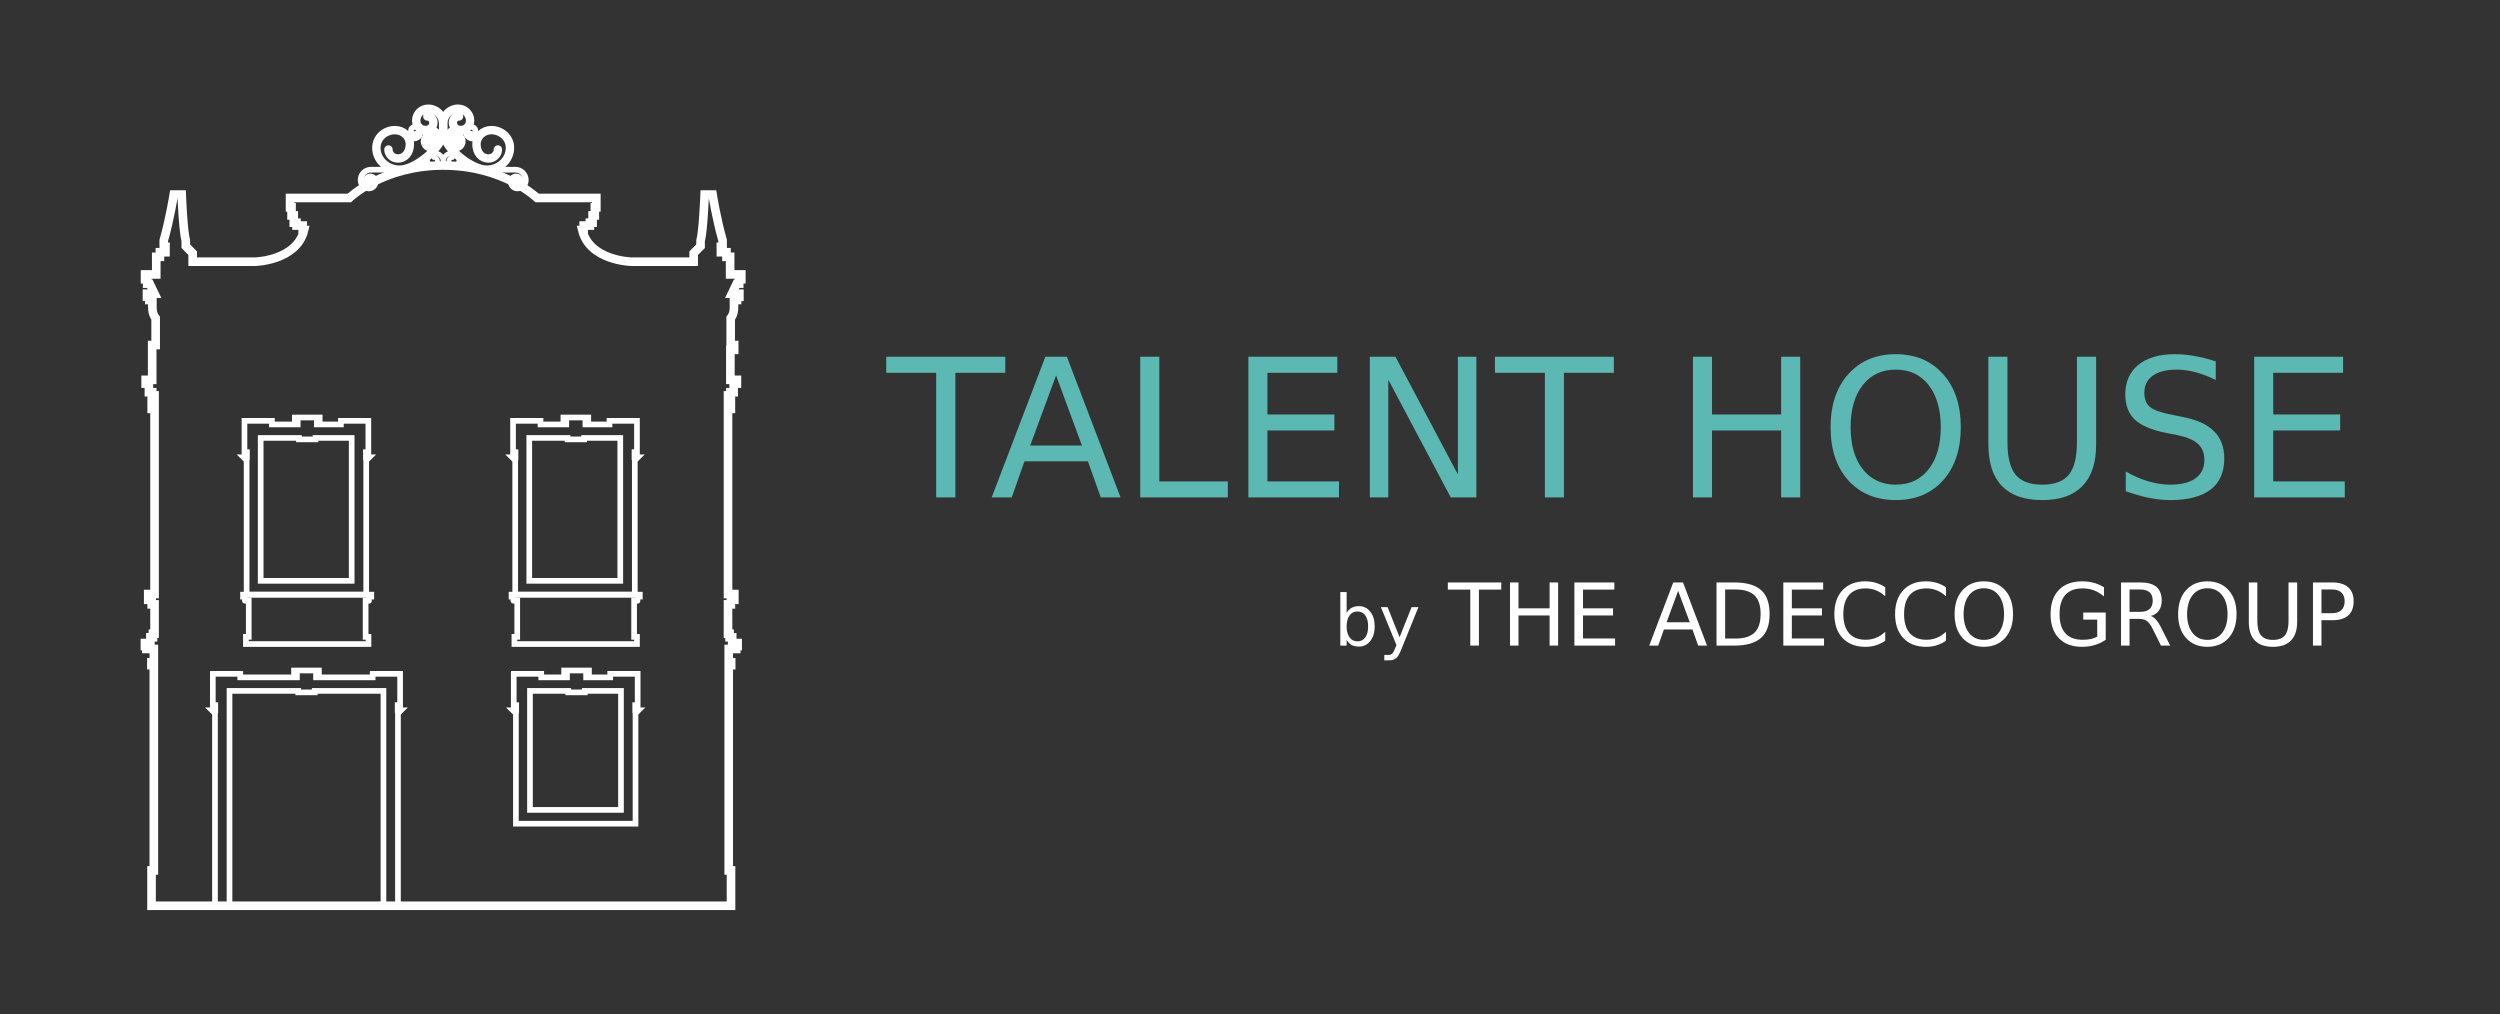
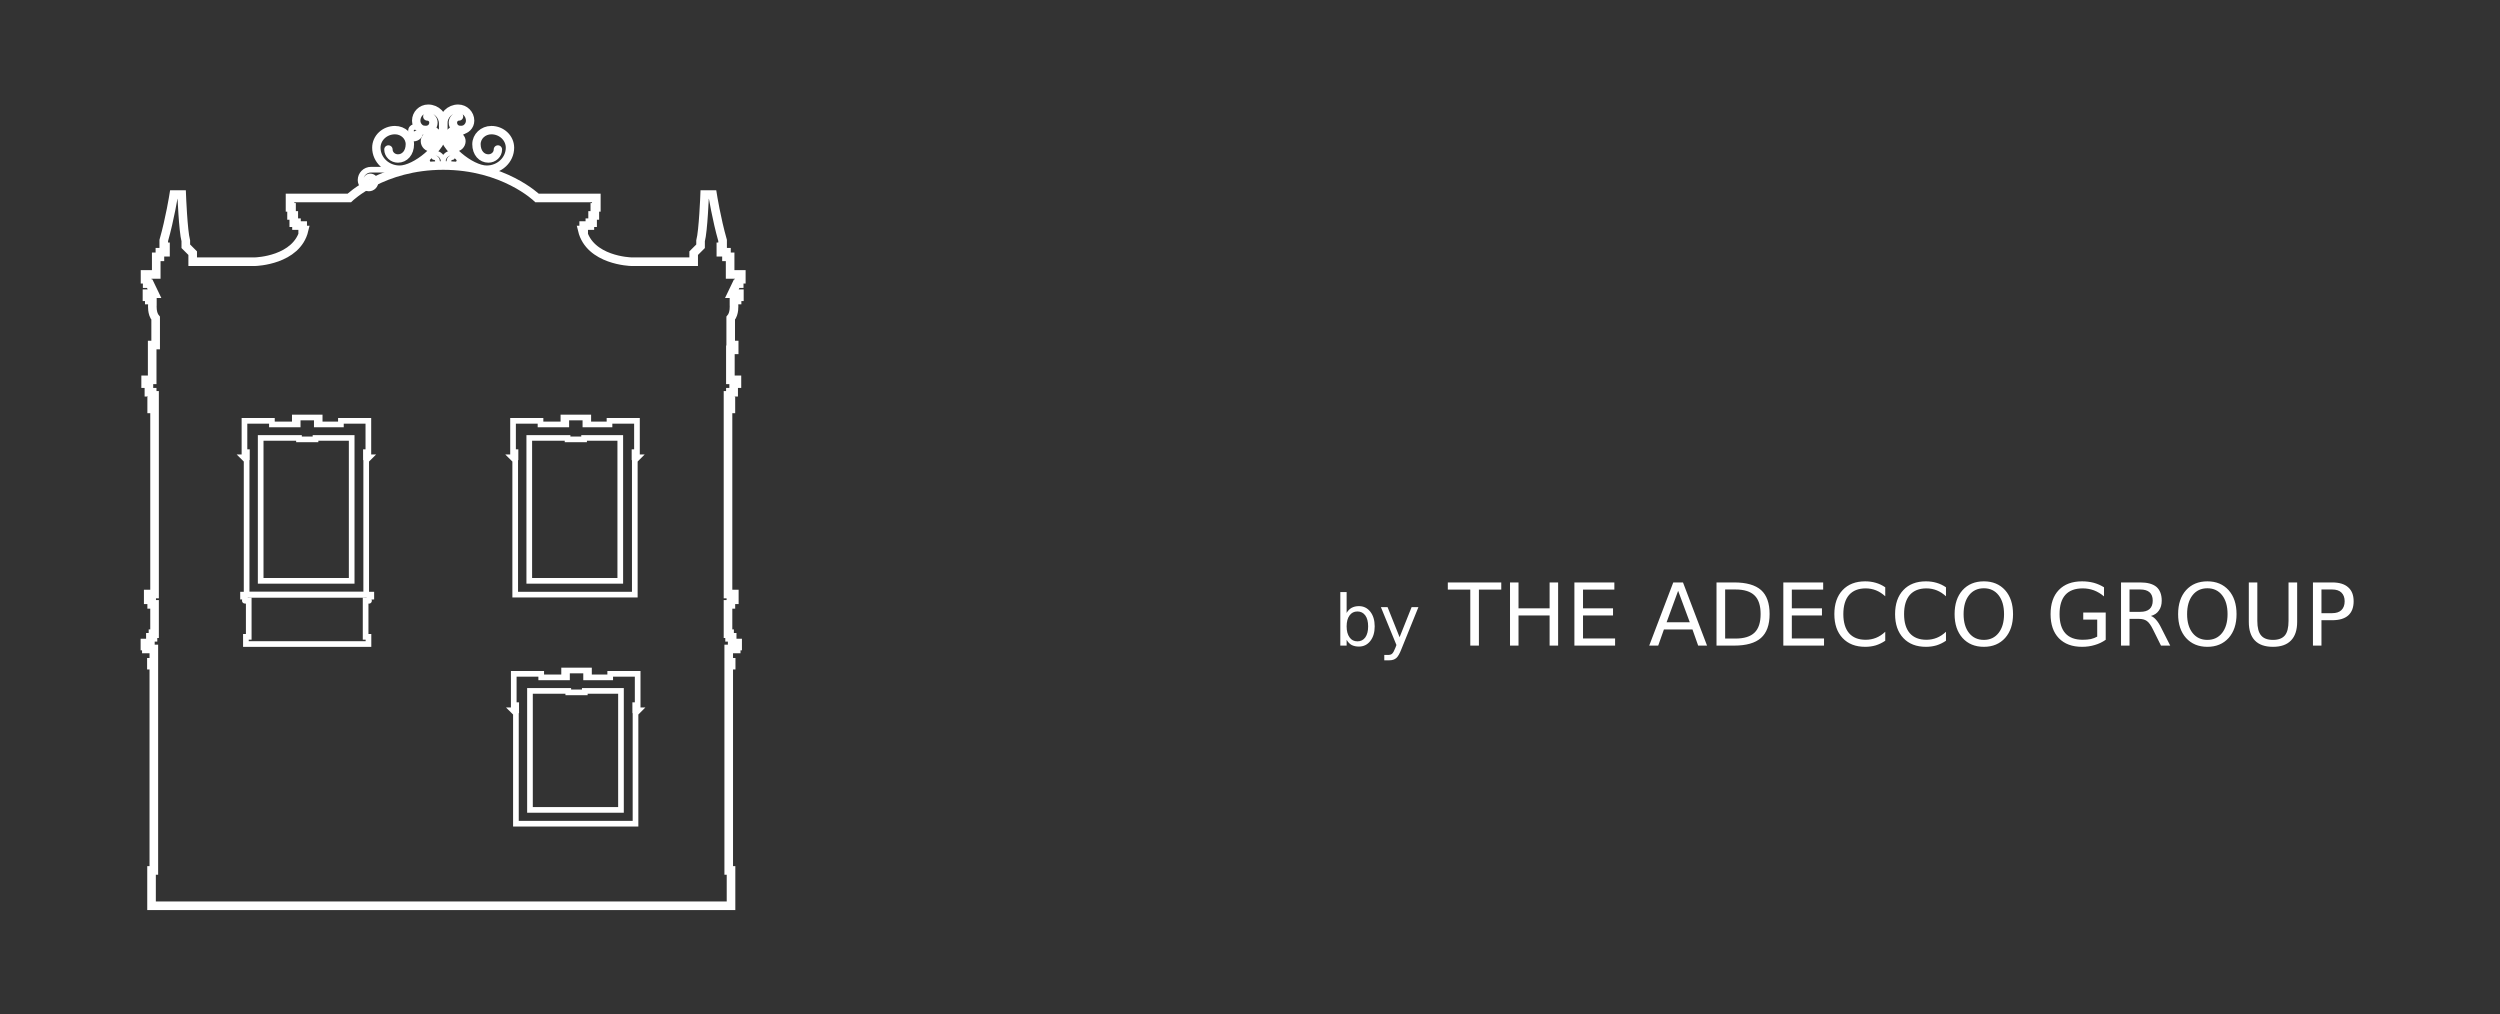
<svg xmlns="http://www.w3.org/2000/svg" width="276" height="112" viewBox="0 0 276 112" fill="none">
  <rect x="0" y="0" width="276" height="112" fill="#333333" stroke="none" />
-   <path d="M43.935 100V78.755L44.273 78.417H43.903V77.847H44.173V74.389H41.142V74.785H34.89V74.515H35.065V74.309H35.207V74.023H33.906H33.763H32.462V74.309H32.605V74.515H32.78V74.785H26.527V74.389H23.496V77.847H23.766V78.417H23.396L23.734 78.755V100H25.338V76.277H32.922V76.435H33.579H34.227H34.747V76.277H42.333V100H43.935Z" stroke="white" stroke-width="0.625" stroke-miterlimit="10" />
  <path fill-rule="evenodd" clip-rule="evenodd" d="M70.497 78.417L70.16 78.755V90.94H56.957V78.755L56.619 78.417H56.989V77.847H56.719V74.389H59.75V74.785H62.596V74.515H62.421V74.309H62.278V74.023H65.023V74.309H64.881V74.515H64.706V74.785H67.367V74.389H70.398V77.847H70.128V78.417H70.497ZM68.556 76.277H64.562V76.435H62.738V76.277H58.509V89.416H68.556V76.277Z" stroke="white" stroke-width="0.625" stroke-miterlimit="10" />
  <path fill-rule="evenodd" clip-rule="evenodd" d="M40.766 50.489L40.429 50.826V65.645H27.227V50.826L26.889 50.489H27.258V49.919H26.989V46.459H30.019V46.856H32.865V46.587H32.69V46.38H32.548V46.094H35.293V46.38H35.15V46.587H34.975V46.856H37.636V46.459H40.667V49.919H40.397V50.489H40.766ZM38.826 48.348H34.832V48.507H33.008V48.348H28.779V64.122H38.826V48.348Z" stroke="white" stroke-width="0.625" stroke-miterlimit="10" />
  <path d="M40.596 65.645H33.912H27.23H26.832V65.871H27.031C27.031 65.871 27.056 66.292 27.031 66.317C27.006 66.343 27.461 66.317 27.461 66.317V70.304H27.147V71.098H33.912H40.679V70.304H40.364V66.317C40.364 66.317 40.819 66.343 40.794 66.317C40.769 66.292 40.794 65.871 40.794 65.871H40.992V65.645H40.596Z" stroke="white" stroke-width="0.625" stroke-miterlimit="10" />
  <path fill-rule="evenodd" clip-rule="evenodd" d="M70.418 50.489L70.082 50.826V65.645H56.879V50.826L56.541 50.489H56.911V49.919H56.64V46.459H59.672V46.856H62.518V46.587H62.343V46.38H62.2V46.094H64.945V46.38H64.802V46.587H64.628V46.856H67.289V46.459H70.32V49.919H70.05V50.489H70.418ZM68.478 48.348H64.484V48.507H62.659V48.348H58.431V64.122H68.478V48.348Z" stroke="white" stroke-width="0.625" stroke-miterlimit="10" />
-   <path d="M70.238 65.645H63.555H56.873H56.475V65.871H56.674C56.674 65.871 56.698 66.292 56.674 66.317C56.649 66.343 57.103 66.317 57.103 66.317V70.304H56.789V71.098H63.555H70.321V70.304H70.006V66.317C70.006 66.317 70.462 66.343 70.437 66.317C70.411 66.292 70.437 65.871 70.437 65.871H70.635V65.645H70.238Z" stroke="white" stroke-width="0.625" stroke-miterlimit="10" />
  <path d="M40.403 19.949C40.403 19.689 40.613 19.478 40.873 19.478C41.198 19.478 41.461 19.742 41.461 20.066C41.461 20.472 41.132 20.802 40.726 20.802C40.219 20.802 39.807 20.39 39.807 19.882C39.807 19.248 40.321 18.734 40.955 18.734H44.121" stroke="white" stroke-width="0.625" stroke-miterlimit="10" stroke-linecap="round" />
  <path d="M47.175 12.857C47.549 12.857 47.852 13.159 47.852 13.534C47.852 14 47.473 14.379 47.006 14.379C46.423 14.379 45.949 13.906 45.949 13.321C45.949 12.592 46.541 12 47.271 12C48.182 12 48.922 12.74 48.922 13.652V14.55C48.922 16.226 45.892 18.734 44.119 18.734C42.699 18.734 41.549 17.648 41.549 16.307C41.549 15.235 42.469 14.366 43.605 14.366C44.513 14.366 45.249 15.061 45.249 15.919C45.249 16.888 44.66 17.498 43.934 17.498C43.352 17.498 42.882 17.053 42.882 16.504" stroke="white" stroke-width="0.925" stroke-miterlimit="10" stroke-linecap="round" />
  <path d="M47.902 15.476C47.902 15.242 47.712 15.052 47.478 15.052C47.185 15.052 46.948 15.29 46.948 15.582C46.948 15.948 47.245 16.244 47.61 16.244C48.067 16.244 48.438 15.873 48.438 15.416C48.438 14.845 47.975 14.382 47.404 14.382H46.883" stroke="white" stroke-miterlimit="10" stroke-linecap="round" />
  <path d="M45.954 14.733C45.825 14.862 45.616 14.862 45.487 14.733C45.326 14.572 45.326 14.311 45.487 14.15C45.689 13.949 46.015 13.949 46.216 14.15C46.468 14.401 46.468 14.81 46.216 15.061C45.902 15.375 45.392 15.375 45.078 15.061L44.791 14.774" stroke="white" stroke-width="0.625" stroke-miterlimit="10" stroke-linecap="round" />
  <path d="M47.905 17.386C48.125 17.386 48.303 17.564 48.303 17.784C48.303 18.059 48.08 18.281 47.805 18.281C47.462 18.281 47.184 18.003 47.184 17.659C47.184 17.23 47.531 16.882 47.961 16.882C48.498 16.882 48.932 17.317 48.932 17.854V18.343" stroke="white" stroke-width="0.525" stroke-miterlimit="10" stroke-linecap="round" />
-   <path d="M57.455 19.949C57.455 19.689 57.245 19.478 56.985 19.478C56.66 19.478 56.397 19.742 56.397 20.066C56.397 20.472 56.725 20.802 57.131 20.802C57.639 20.802 58.051 20.39 58.051 19.882C58.051 19.248 57.536 18.734 56.901 18.734H53.736" stroke="white" stroke-width="0.625" stroke-miterlimit="10" stroke-linecap="round" />
  <path d="M50.675 12.857C50.301 12.857 49.999 13.159 49.999 13.534C49.999 14 50.377 14.379 50.844 14.379C51.428 14.379 51.901 13.906 51.901 13.321C51.901 12.592 51.309 12 50.58 12C49.668 12 48.928 12.74 48.928 13.652V14.55C48.928 16.226 51.958 18.734 53.732 18.734C55.151 18.734 56.301 17.648 56.301 16.307C56.301 15.235 55.381 14.366 54.245 14.366C53.337 14.366 52.601 15.061 52.601 15.919C52.601 16.888 53.19 17.498 53.916 17.498C54.498 17.498 54.969 17.053 54.969 16.504" stroke="white" stroke-width="0.925" stroke-miterlimit="10" stroke-linecap="round" />
  <path d="M49.952 15.476C49.952 15.242 50.141 15.052 50.376 15.052C50.668 15.052 50.905 15.29 50.905 15.582C50.905 15.948 50.609 16.244 50.243 16.244C49.787 16.244 49.416 15.873 49.416 15.416C49.416 14.845 49.879 14.382 50.45 14.382H50.971" stroke="white" stroke-miterlimit="10" stroke-linecap="round" />
-   <path d="M51.894 14.733C52.023 14.862 52.232 14.862 52.36 14.733C52.521 14.572 52.521 14.311 52.36 14.15C52.16 13.949 51.833 13.949 51.632 14.15C51.38 14.401 51.38 14.81 51.632 15.061C51.946 15.375 52.456 15.375 52.771 15.061L53.057 14.774" stroke="white" stroke-width="0.625" stroke-miterlimit="10" stroke-linecap="round" />
  <path d="M49.955 17.386C49.736 17.386 49.557 17.564 49.557 17.784C49.557 18.059 49.78 18.281 50.055 18.281C50.398 18.281 50.677 18.003 50.677 17.659C50.677 17.23 50.329 16.882 49.9 16.882C49.363 16.882 48.928 17.317 48.928 17.854V18.343" stroke="white" stroke-width="0.525" stroke-miterlimit="10" stroke-linecap="round" />
  <path d="M16.603 70.993V70.358H16.889V69.961H17.063V66.724H16.745V66.216H16.364V65.581H17.063V45.143H16.745V44.286H17.063V43.651H16.801V43.301H16.44V42.35H16.079V41.937H16.801V41.365V38.621V38.089H17.184V35.128C16.738 34.618 16.823 33.68 16.823 33.68V33.127H16.482V32.764H16.226V32.424H17.057L16.524 31.316H16.248V30.826H16.013V30.294H17.249V28.356H17.653V27.845H18.27V27.249H18.079V26.929V26.546C18.76 24.161 19.186 21.478 19.186 21.478H20.059C20.059 21.478 20.215 25.489 20.513 26.592V27.188L21.273 27.949V28.888H28.206C28.206 28.888 32.768 28.768 33.573 25.399H33.416V24.902H32.733V24.585H32.432V23.783H32.186V22.895H32.02V21.855H38.565C38.565 21.855 42.241 18.272 48.927 18.272C55.614 18.272 59.289 21.855 59.289 21.855H65.835V22.895H65.669V23.783H65.423V24.585H65.121V24.902H64.439V25.399H64.281C65.087 28.768 69.648 28.888 69.648 28.888H76.581V27.949L77.342 27.188V26.592C77.64 25.489 77.795 21.478 77.795 21.478H78.668C78.668 21.478 79.094 24.161 79.775 26.546V26.929V27.249H79.584V27.845H80.202V28.356H80.606V30.294H81.841V30.826H81.607V31.316H81.33L80.798 32.424H81.628V32.764H81.373V33.127H81.032V33.68C81.032 33.68 81.117 34.618 80.669 35.128V38.089H81.053V38.621H80.634V41.365V41.937H81.356V42.35H80.995V43.301H80.634V43.651H80.372V44.286H80.689V45.143H80.372V65.581H81.07V66.216H80.689V66.724H80.372V69.961H80.546V70.358H80.832V70.991V70.993H81.435V71.325H81.276V71.643H80.451V73.119H80.721V73.436H80.451V96.096H80.705V100H73.707H50.954H46.723H23.728H16.73V96.096H16.983V73.436H16.714V73.119H16.983V71.643H16.158V71.325H16V70.993H16.603ZM16.603 70.993V70.991" stroke="white" stroke-width="0.95" stroke-miterlimit="10" />
-   <path d="M97.842 41.154V39.384H110.984V41.154H105.472V54.914H103.354V41.154H97.842ZM119.446 49.187L116.59 41.449L113.733 49.187H119.446ZM109.482 54.914L115.41 39.384H117.783L123.711 54.914H121.525L120.103 50.931H113.103L111.695 54.914H109.482ZM125.883 54.914V39.384H127.989V53.144H135.553V54.914H125.883ZM137.819 54.914V39.384H147.636V41.154H139.924V45.754H147.314V47.525H139.924V53.144H147.823V54.914H137.819ZM151.23 54.914V39.384H154.059L160.952 52.379V39.384H162.991V54.914H160.161L153.268 41.919V54.914H151.23ZM165.043 41.154V39.384H178.172V41.154H172.66V54.914H170.554V41.154H165.043ZM186.902 54.914V39.384H189.007V45.754H196.638V39.384H198.744V54.914H196.638V47.525H189.007V54.914H186.902ZM209.298 40.806C207.769 40.806 206.553 41.373 205.65 42.509C204.756 43.653 204.309 45.204 204.309 47.162C204.309 49.12 204.756 50.667 205.65 51.803C206.553 52.938 207.769 53.506 209.298 53.506C210.827 53.506 212.033 52.938 212.919 51.803C213.813 50.667 214.26 49.12 214.26 47.162C214.26 45.204 213.813 43.653 212.919 42.509C212.033 41.373 210.827 40.806 209.298 40.806ZM209.298 39.103C211.47 39.103 213.209 39.836 214.514 41.302C215.82 42.759 216.472 44.713 216.472 47.162C216.472 49.612 215.82 51.57 214.514 53.036C213.209 54.485 211.47 55.209 209.298 55.209C207.116 55.209 205.368 54.485 204.054 53.036C202.749 51.579 202.096 49.621 202.096 47.162C202.096 44.713 202.749 42.759 204.054 41.302C205.368 39.836 207.116 39.103 209.298 39.103ZM219.517 49.08V39.384H221.622V48.812C221.622 50.484 221.926 51.686 222.534 52.419C223.133 53.144 224.112 53.506 225.471 53.506C226.812 53.506 227.787 53.144 228.394 52.419C228.993 51.686 229.293 50.484 229.293 48.812V39.384H231.412V49.08C231.412 51.101 230.907 52.63 229.896 53.666C228.895 54.695 227.42 55.209 225.471 55.209C223.504 55.209 222.02 54.695 221.019 53.666C220.017 52.63 219.517 51.101 219.517 49.08ZM244.621 39.894V41.946C243.826 41.561 243.075 41.275 242.368 41.087C241.662 40.9 240.978 40.806 240.317 40.806C239.172 40.806 238.287 41.029 237.661 41.476C237.044 41.923 236.736 42.554 236.736 43.367C236.736 44.056 236.942 44.574 237.353 44.923C237.764 45.272 238.546 45.553 239.7 45.768L240.974 46.036C242.538 46.331 243.692 46.858 244.434 47.618C245.185 48.36 245.56 49.362 245.56 50.622C245.56 52.133 245.055 53.278 244.045 54.056C243.034 54.824 241.555 55.209 239.606 55.209C238.873 55.209 238.09 55.128 237.259 54.967C236.436 54.797 235.578 54.552 234.684 54.23V52.057C235.542 52.54 236.378 52.902 237.192 53.144C238.014 53.385 238.819 53.506 239.606 53.506C240.804 53.506 241.729 53.273 242.382 52.808C243.034 52.334 243.361 51.659 243.361 50.783C243.361 50.023 243.124 49.429 242.65 49C242.185 48.571 241.421 48.249 240.357 48.034L239.083 47.779C237.509 47.466 236.374 46.979 235.676 46.318C234.979 45.647 234.63 44.717 234.63 43.528C234.63 42.16 235.109 41.078 236.065 40.283C237.04 39.496 238.376 39.103 240.075 39.103C240.808 39.103 241.55 39.17 242.301 39.304C243.061 39.438 243.835 39.635 244.621 39.894ZM248.859 54.914V39.384H258.676V41.154H250.965V45.754H258.354V47.525H250.965V53.144H258.863V54.914H248.859Z" fill="#5BB8B2" />
  <path d="M151.042 69.156C151.042 68.637 150.939 68.235 150.733 67.949C150.519 67.654 150.228 67.506 149.862 67.506C149.486 67.506 149.196 67.654 148.99 67.949C148.775 68.235 148.668 68.637 148.668 69.156C148.668 69.665 148.775 70.068 148.99 70.363C149.196 70.658 149.486 70.805 149.862 70.805C150.228 70.805 150.519 70.658 150.733 70.363C150.939 70.068 151.042 69.665 151.042 69.156ZM148.668 65.361V67.667C148.811 67.417 148.994 67.229 149.218 67.104C149.45 66.979 149.719 66.916 150.023 66.916C150.541 66.916 150.961 67.122 151.283 67.533C151.605 67.944 151.766 68.485 151.766 69.156C151.766 69.817 151.605 70.354 151.283 70.765C150.961 71.176 150.541 71.382 150.023 71.382C149.719 71.382 149.45 71.324 149.218 71.208C148.994 71.082 148.811 70.89 148.668 70.631V71.275H147.971V65.361H148.668ZM156.594 67.024L154.716 71.664C154.52 72.173 154.327 72.504 154.14 72.656C153.952 72.817 153.702 72.897 153.389 72.897H152.825V72.307H153.241C153.438 72.307 153.585 72.263 153.684 72.173C153.791 72.084 153.912 71.869 154.046 71.529L154.166 71.208L152.45 67.024H153.187L154.515 70.349L155.843 67.024H156.594ZM159.839 65.092V64.301H165.74V65.092H163.272V71.275H162.32V65.092H159.839ZM166.705 71.275V64.301H167.644V67.158H171.077V64.301H172.016V71.275H171.077V67.949H167.644V71.275H166.705ZM173.813 71.275V64.301H178.225V65.092H174.765V67.158H178.078V67.949H174.765V70.484H178.306V71.275H173.813ZM186.553 68.7L185.266 65.227L183.992 68.7H186.553ZM182.074 71.275L184.729 64.301H185.802L188.457 71.275H187.478L186.848 69.491H183.697L183.066 71.275H182.074ZM191.596 65.079H190.456V70.497H191.596C192.552 70.497 193.254 70.278 193.701 69.84C194.148 69.411 194.372 68.727 194.372 67.788C194.372 66.849 194.148 66.165 193.701 65.736C193.254 65.298 192.552 65.079 191.596 65.079ZM189.503 71.275V64.301H191.448C192.798 64.301 193.79 64.583 194.425 65.146C195.051 65.709 195.364 66.59 195.364 67.788C195.364 68.986 195.047 69.867 194.412 70.43C193.777 70.993 192.789 71.275 191.448 71.275H189.503ZM196.879 71.275V64.301H201.278V65.092H197.818V67.158H201.144V67.949H197.818V70.484H201.372V71.275H196.879ZM208.131 64.838V65.83C207.809 65.535 207.469 65.316 207.112 65.173C206.754 65.03 206.374 64.958 205.972 64.958C205.176 64.958 204.564 65.2 204.135 65.683C203.714 66.174 203.504 66.88 203.504 67.801C203.504 68.713 203.714 69.415 204.135 69.907C204.564 70.39 205.176 70.631 205.972 70.631C206.374 70.631 206.754 70.559 207.112 70.416C207.469 70.273 207.809 70.05 208.131 69.746V70.738C207.8 70.962 207.451 71.132 207.085 71.248C206.718 71.355 206.329 71.409 205.918 71.409C204.863 71.409 204.032 71.087 203.424 70.443C202.816 69.8 202.512 68.919 202.512 67.801C202.512 66.675 202.816 65.79 203.424 65.146C204.032 64.502 204.863 64.18 205.918 64.18C206.329 64.18 206.718 64.234 207.085 64.341C207.46 64.449 207.809 64.614 208.131 64.838ZM214.836 64.838V65.83C214.514 65.535 214.175 65.316 213.817 65.173C213.459 65.03 213.079 64.958 212.677 64.958C211.881 64.958 211.269 65.2 210.84 65.683C210.42 66.174 210.21 66.88 210.21 67.801C210.21 68.713 210.42 69.415 210.84 69.907C211.269 70.39 211.881 70.631 212.677 70.631C213.079 70.631 213.459 70.559 213.817 70.416C214.175 70.273 214.514 70.05 214.836 69.746V70.738C214.505 70.962 214.157 71.132 213.79 71.248C213.424 71.355 213.035 71.409 212.623 71.409C211.568 71.409 210.737 71.087 210.129 70.443C209.521 69.8 209.217 68.919 209.217 67.801C209.217 66.675 209.521 65.79 210.129 65.146C210.737 64.502 211.568 64.18 212.623 64.18C213.035 64.18 213.424 64.234 213.79 64.341C214.166 64.449 214.514 64.614 214.836 64.838ZM219.02 64.945C218.332 64.945 217.787 65.2 217.384 65.709C216.982 66.219 216.781 66.916 216.781 67.801C216.781 68.677 216.982 69.37 217.384 69.88C217.787 70.39 218.332 70.644 219.02 70.644C219.7 70.644 220.241 70.39 220.643 69.88C221.045 69.37 221.246 68.677 221.246 67.801C221.246 66.916 221.045 66.219 220.643 65.709C220.241 65.2 219.7 64.945 219.02 64.945ZM219.02 64.18C219.995 64.18 220.777 64.507 221.367 65.159C221.948 65.812 222.239 66.693 222.239 67.801C222.239 68.901 221.948 69.777 221.367 70.43C220.777 71.082 219.995 71.409 219.02 71.409C218.037 71.409 217.25 71.082 216.66 70.43C216.079 69.777 215.788 68.901 215.788 67.801C215.788 66.693 216.079 65.812 216.66 65.159C217.25 64.507 218.037 64.18 219.02 64.18ZM231.532 70.282V68.405H229.99V67.627H232.471V70.631C232.105 70.89 231.702 71.082 231.264 71.208C230.826 71.342 230.357 71.409 229.856 71.409C228.765 71.409 227.912 71.091 227.295 70.457C226.687 69.822 226.383 68.937 226.383 67.801C226.383 66.657 226.687 65.767 227.295 65.133C227.912 64.498 228.765 64.18 229.856 64.18C230.312 64.18 230.746 64.234 231.157 64.341C231.568 64.458 231.944 64.623 232.283 64.838V65.843C231.935 65.548 231.564 65.325 231.17 65.173C230.777 65.03 230.366 64.958 229.937 64.958C229.087 64.958 228.448 65.195 228.019 65.669C227.59 66.143 227.375 66.854 227.375 67.801C227.375 68.74 227.59 69.446 228.019 69.92C228.448 70.394 229.087 70.631 229.937 70.631C230.267 70.631 230.567 70.604 230.835 70.551C231.094 70.488 231.327 70.399 231.532 70.282ZM237.46 68.002C237.666 68.074 237.862 68.222 238.05 68.445C238.247 68.669 238.439 68.977 238.627 69.37L239.592 71.275H238.573L237.688 69.491C237.456 69.017 237.228 68.704 237.004 68.552C236.789 68.4 236.499 68.324 236.132 68.324H235.1V71.275H234.161V64.301H236.28C237.084 64.301 237.683 64.467 238.077 64.797C238.461 65.137 238.654 65.642 238.654 66.313C238.654 66.751 238.551 67.113 238.345 67.399C238.148 67.694 237.853 67.895 237.46 68.002ZM236.28 65.079H235.1V67.547H236.28C236.736 67.547 237.08 67.444 237.312 67.238C237.545 67.024 237.661 66.715 237.661 66.313C237.661 65.901 237.545 65.593 237.312 65.388C237.08 65.182 236.736 65.079 236.28 65.079ZM243.696 64.945C243.008 64.945 242.462 65.2 242.06 65.709C241.658 66.219 241.456 66.916 241.456 67.801C241.456 68.677 241.658 69.37 242.06 69.88C242.462 70.39 243.008 70.644 243.696 70.644C244.375 70.644 244.916 70.39 245.319 69.88C245.721 69.37 245.922 68.677 245.922 67.801C245.922 66.916 245.721 66.219 245.319 65.709C244.916 65.2 244.375 64.945 243.696 64.945ZM243.696 64.18C244.67 64.18 245.453 64.507 246.043 65.159C246.624 65.812 246.914 66.693 246.914 67.801C246.914 68.901 246.624 69.777 246.043 70.43C245.453 71.082 244.67 71.409 243.696 71.409C242.712 71.409 241.926 71.082 241.336 70.43C240.755 69.777 240.464 68.901 240.464 67.801C240.464 66.693 240.755 65.812 241.336 65.159C241.926 64.507 242.712 64.18 243.696 64.18ZM248.269 68.66V64.301H249.208V68.539C249.208 69.29 249.346 69.826 249.623 70.148C249.892 70.479 250.33 70.644 250.938 70.644C251.537 70.644 251.975 70.479 252.252 70.148C252.52 69.826 252.654 69.29 252.654 68.539V64.301H253.606V68.66C253.606 69.563 253.378 70.247 252.922 70.712C252.475 71.176 251.814 71.409 250.938 71.409C250.053 71.409 249.387 71.176 248.939 70.712C248.492 70.247 248.269 69.563 248.269 68.66ZM257.469 65.079H256.289V67.694H257.469C257.916 67.694 258.255 67.582 258.488 67.359C258.729 67.126 258.85 66.8 258.85 66.38C258.85 65.969 258.729 65.647 258.488 65.414C258.255 65.191 257.916 65.079 257.469 65.079ZM255.35 71.275V64.301H257.469C258.255 64.301 258.845 64.48 259.239 64.838C259.641 65.186 259.842 65.7 259.842 66.38C259.842 67.068 259.641 67.591 259.239 67.949C258.845 68.298 258.255 68.472 257.469 68.472H256.289V71.275H255.35Z" fill="white" />
</svg>